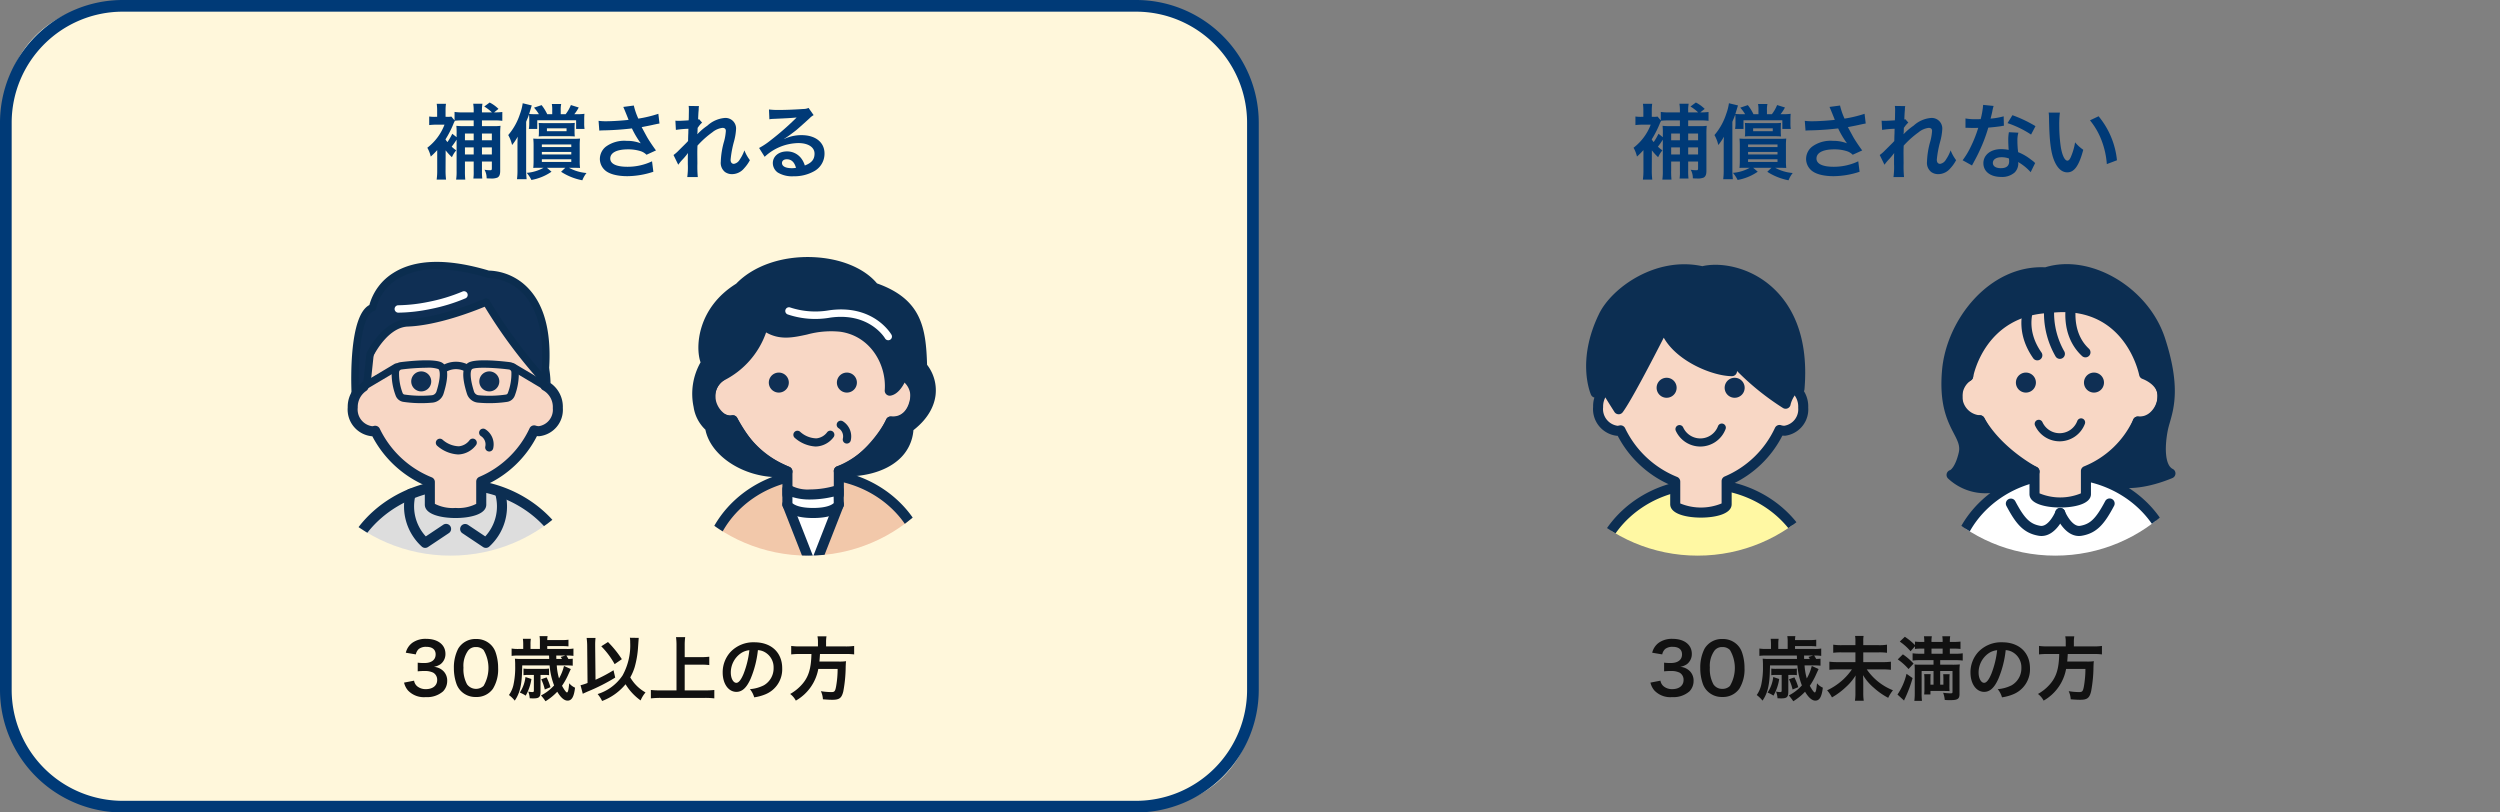
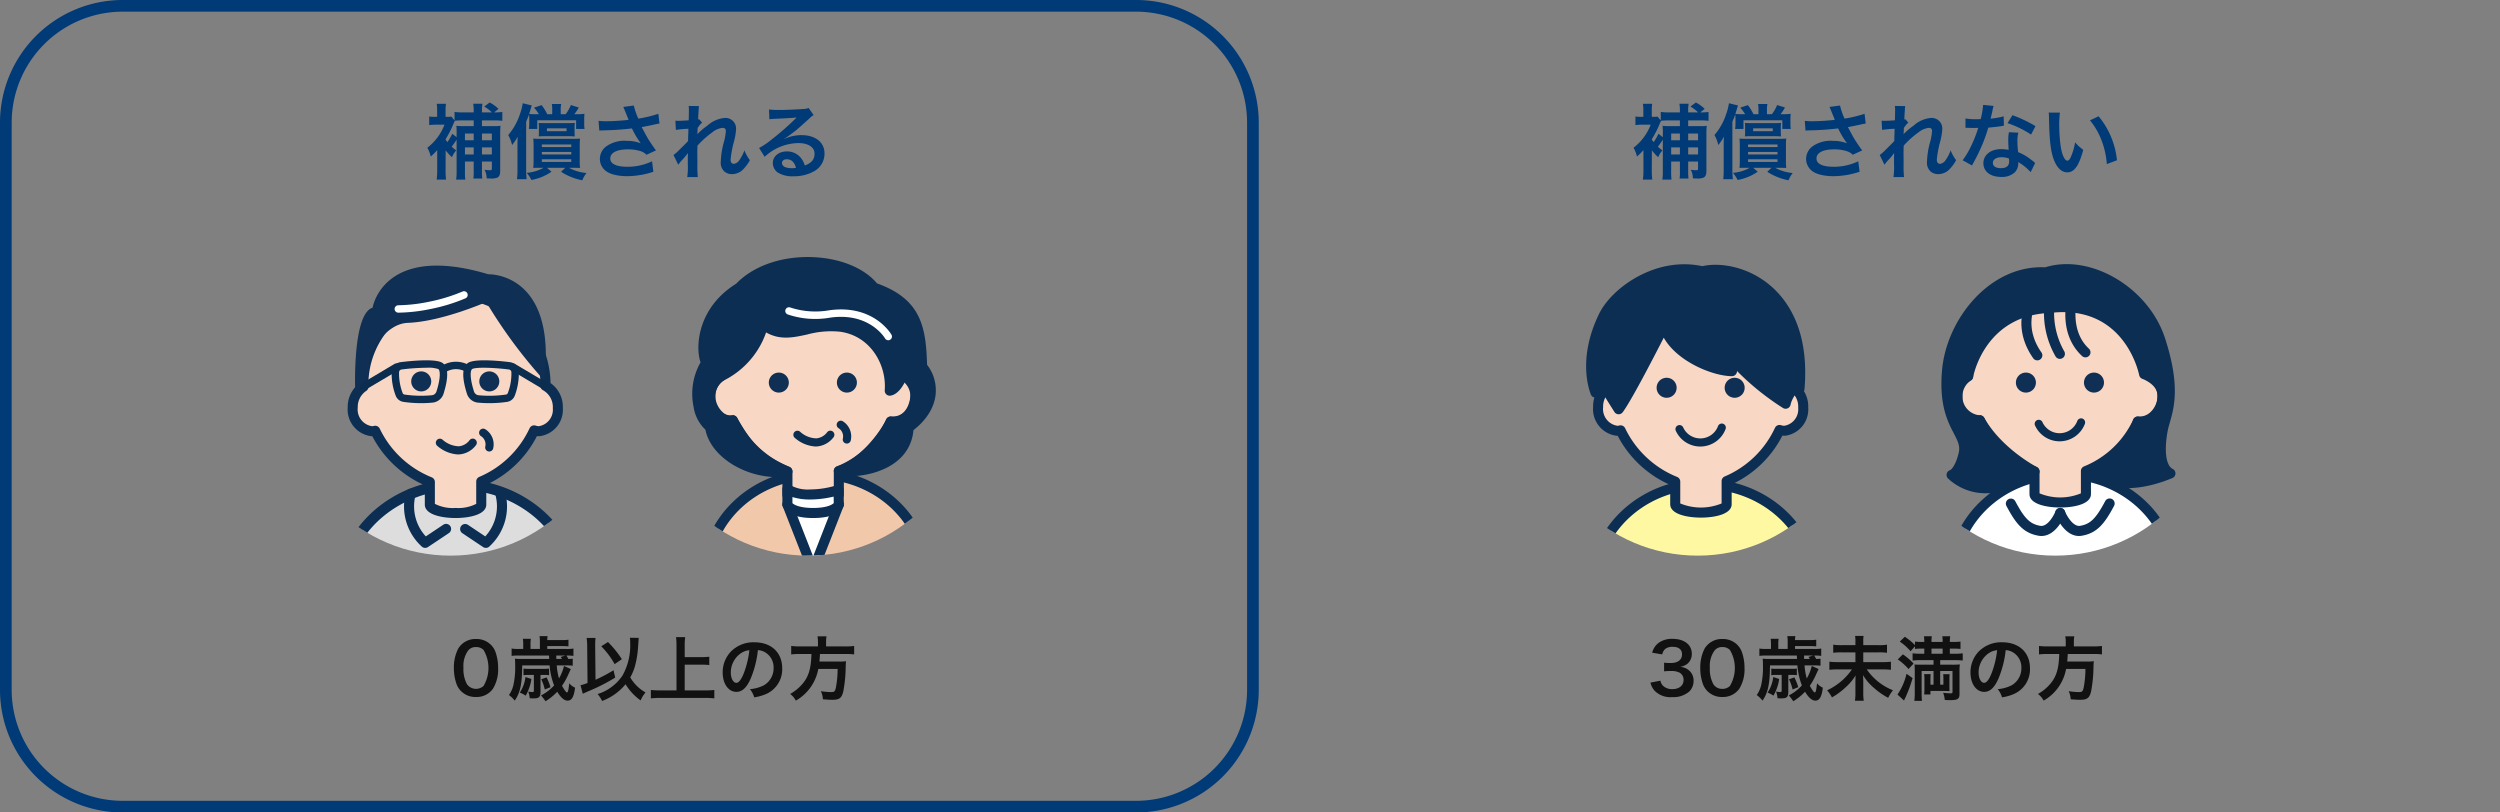
<svg xmlns="http://www.w3.org/2000/svg" width="491.8" height="159.832" viewBox="0 0 491.8 159.832">
  <rect x="0" y="0" width="491.8" height="159.832" fill="#808080" stroke="none" />
  <defs>
    <style>.cls-1{fill:none;}.cls-2{fill:#fff7db;}.cls-3{fill:#003a77;}.cls-4{fill:#111;}.cls-5{clip-path:url(#clip-path);}.cls-6{fill:#f2c8aa;}.cls-7{fill:#0c2e52;}.cls-8{fill:#f8d7c5;}.cls-9{fill:#0f2f54;}.cls-10{fill:#0b2d4f;}.cls-11{fill:#fff;}.cls-12{clip-path:url(#clip-path-3);}.cls-13{fill:#ddd;}.cls-14{clip-path:url(#clip-path-4);}.cls-15{fill:#fff8a3;}.cls-16{clip-path:url(#clip-path-5);}</style>
    <clipPath id="clip-path">
      <circle class="cls-1" cx="158.982" cy="77.29" r="32.015" />
    </clipPath>
    <clipPath id="clip-path-3">
      <circle class="cls-1" cx="88.64" cy="77.29" r="32.015" />
    </clipPath>
    <clipPath id="clip-path-4">
      <circle class="cls-1" cx="333.966" cy="77.29" r="32.015" />
    </clipPath>
    <clipPath id="clip-path-5">
      <circle class="cls-1" cx="404.309" cy="77.29" r="32.015" />
    </clipPath>
  </defs>
  <g id="レイヤー_2" data-name="レイヤー 2">
    <g id="レイヤー_1-2" data-name="レイヤー 1">
-       <rect class="cls-2" x="1.148" y="1.148" width="245.326" height="157.535" rx="20" />
      <path class="cls-3" d="M223.504,159.832H24.119A24.146,24.146,0,0,1,0,135.714V24.119A24.146,24.146,0,0,1,24.119,0H223.504a24.146,24.146,0,0,1,24.119,24.119V135.714A24.146,24.146,0,0,1,223.504,159.832ZM24.119,2.297A21.846,21.846,0,0,0,2.297,24.119V135.714a21.846,21.846,0,0,0,21.822,21.822H223.504a21.846,21.846,0,0,0,21.822-21.822V24.119A21.846,21.846,0,0,0,223.504,2.297Z" />
      <path class="cls-3" d="M87.667,30.076l-.016,3.411a14.8,14.8,0,0,0,.096,1.849H85.897a12.404,12.404,0,0,0,.112-1.834V29.529a15.038,15.038,0,0,1-1.271,1.271,6.512,6.512,0,0,0-.675-1.737,10.336,10.336,0,0,0,3.378-4.537h-1.689a11.396,11.396,0,0,0-1.319.081v-1.689a6.957,6.957,0,0,0,1.19.064H85.994V21.678a9.11,9.11,0,0,0-.081-1.254h1.818a8.725,8.725,0,0,0-.08,1.206v1.352h.321a4.021,4.021,0,0,0,.821-.048l.627.756V22.017a10.041,10.041,0,0,0,1.577.096h2.188v-.322a8.241,8.241,0,0,0-.096-1.384h1.818a6.681,6.681,0,0,0-.096,1.384v.322h1.962a8.29,8.29,0,0,0-1.512-1.159L96.323,20.166a6.813,6.813,0,0,1,1.737,1.255l-.869.692h.096a13.709,13.709,0,0,0,1.529-.081v1.737a10.208,10.208,0,0,0-1.529-.081H94.811V24.815h2.204a10.485,10.485,0,0,0,1.448-.064,14.956,14.956,0,0,0-.065,1.657v7.207c0,.709-.16,1.11-.547,1.32a3.169,3.169,0,0,1-1.399.176c-.162,0-.339,0-.725-.031a3.282,3.282,0,0,0-.418-1.689,6.8,6.8,0,0,0,1.126.096c.258,0,.322-.065.322-.387v-1.319H94.811v1.866a11.498,11.498,0,0,0,.064,1.48H93.12a9.006,9.006,0,0,0,.065-1.465v-1.882H91.464v1.786a14.919,14.919,0,0,0,.064,1.77H89.727a10.616,10.616,0,0,0,.096-1.753V27.47a15.429,15.429,0,0,1-.966,1.384,6.804,6.804,0,0,0,.885.723,5.437,5.437,0,0,0-.837,1.352,11.14,11.14,0,0,1-1.238-1.352Zm1.818-6.307a4.785,4.785,0,0,0-.322.692,19.877,19.877,0,0,1-1.529,2.96,4.643,4.643,0,0,0,.386.531,10.98,10.98,0,0,0,.95-1.641l.852.676V26.392a12.974,12.974,0,0,0-.048-1.641,13.689,13.689,0,0,0,1.608.064h1.802V23.689H90.853a10.944,10.944,0,0,0-1.367.065Zm3.7,3.829V26.263H91.464v1.336Zm0,2.783V28.999H91.464v1.383Zm3.571-2.783V26.263H94.811v1.336Zm0,2.783V28.999H94.811v1.383Z" />
      <path class="cls-3" d="M104.116,23.529a8.603,8.603,0,0,0-.048-1.03c-.081.257-.129.37-.177.531-.016.017-.096.241-.241.563-.033.081-.081.21-.145.37v9.396a17.632,17.632,0,0,0,.096,1.898h-1.899a13.685,13.685,0,0,0,.096-1.882V28.677c0-.773.017-1.303.048-1.786a11.445,11.445,0,0,1-1.109,1.641,7.132,7.132,0,0,0-.757-1.963,12.106,12.106,0,0,0,2.317-4.167,9.99,9.99,0,0,0,.53-2.092l1.786.434c-.08.225-.096.29-.257.821-.033.096-.21.675-.258.852a13.681,13.681,0,0,0,1.4.048h.515a7.473,7.473,0,0,0-.965-1.286l1.496-.499a9.223,9.223,0,0,1,1.109,1.786h.981v-.788a5.989,5.989,0,0,0-.08-1.223h1.849a4.736,4.736,0,0,0-.096,1.223v.788h.966a7.472,7.472,0,0,0,1.03-1.801l1.544.482a7.761,7.761,0,0,1-.869,1.319h.403a10.518,10.518,0,0,0,1.593-.08,10.712,10.712,0,0,0-.048,1.109V24.252a6.849,6.849,0,0,0,.064,1.11h-1.657V23.658h-7.642v1.705h-1.657a6.629,6.629,0,0,0,.081-1.142Zm2.171,9.475c-.675,0-.933,0-1.383.033a14.118,14.118,0,0,0,.064-1.448v-2.863a12.703,12.703,0,0,0-.064-1.464c.402.031.772.048,1.352.048h6.467c.611,0,1.03-.017,1.383-.048a11.266,11.266,0,0,0-.064,1.431v2.912a11.286,11.286,0,0,0,.064,1.432c-.418-.016-.418-.016-1.351-.033h-.836a8.695,8.695,0,0,0,3.458,1.03,5.409,5.409,0,0,0-.82,1.432,11.659,11.659,0,0,1-4.182-1.673l.836-.788h-3.619l.901.773a10.054,10.054,0,0,1-3.957,1.625,6.64,6.64,0,0,0-.917-1.4,8.168,8.168,0,0,0,3.314-.998Zm-.274-7.915a7.744,7.744,0,0,0-.048-.901c.322.016.58.033,1.255.033h4.601a11.165,11.165,0,0,0,1.255-.048,8.427,8.427,0,0,0-.048.901v.868a8.006,8.006,0,0,0,.048.902c-.402-.033-.756-.048-1.271-.048h-4.569a9.354,9.354,0,0,0-1.271.048,5.752,5.752,0,0,0,.048-.902Zm.58,3.845h5.791v-.515H106.594Zm0,1.448h5.791v-.498H106.594Zm0,1.48h5.791V31.331H106.594Zm.997-6.049h3.862v-.563h-3.862Z" />
      <path class="cls-3" d="M117.75,23.77a11.08,11.08,0,0,0,1.56.081c1.207,0,3.346-.145,4.344-.274-.274-.708-.966-2.414-1.046-2.542l2.076-.274a13.465,13.465,0,0,0,.885,2.574,24.57,24.57,0,0,0,3.941-.949l.225,1.913c-.418.065-.596.113-1.143.225q-.362.098-2.364.483c.579,1.078.949,1.753,1.109,2.042.435.74,1.143,1.786,1.706,2.543l-1.866.852a2.838,2.838,0,0,0-1.11-.692,8.061,8.061,0,0,0-2.542-.37c-2.188,0-3.475.659-3.475,1.802,0,1.045,1.19,1.624,3.378,1.624a11.175,11.175,0,0,0,4.842-1.078l.258,2.059a16.616,16.616,0,0,1-5.1.869c-2.059,0-3.652-.435-4.473-1.223a3.004,3.004,0,0,1-.949-2.172,3.129,3.129,0,0,1,1.159-2.397,6.147,6.147,0,0,1,4.102-1.159,7.471,7.471,0,0,1,2.784.483,17.809,17.809,0,0,1-1.737-2.928,55.883,55.883,0,0,1-5.711.386,6.388,6.388,0,0,0-.708.048Z" />
      <path class="cls-3" d="M137.191,26.392a11.857,11.857,0,0,1,1.963-1.673,5.764,5.764,0,0,1,3.395-1.512,2.075,2.075,0,0,1,2.252,2.14,11.453,11.453,0,0,1-.403,2.461,20.4,20.4,0,0,0-.675,3.62c0,.515.241.804.659.804a1.612,1.612,0,0,0,1.126-.821,7.888,7.888,0,0,0,.933-1.834,7.835,7.835,0,0,0,1.078,1.93,7.305,7.305,0,0,1-1.126,1.593,3.112,3.112,0,0,1-2.381,1.159,2.384,2.384,0,0,1-1.383-.418,2.291,2.291,0,0,1-.837-2.027,16.206,16.206,0,0,1,.659-4.038,10.211,10.211,0,0,0,.338-2.028c0-.386-.225-.594-.659-.594a3.853,3.853,0,0,0-1.995.868,18.295,18.295,0,0,0-2.927,2.622c-.033.725-.033,1.174-.033,1.625,0,.129,0,.129.016,1.915a21.959,21.959,0,0,0,.081,2.655h-2.075a14.129,14.129,0,0,0,.112-2.558c0-1.722,0-1.722.033-2.156l-.033.016a12.579,12.579,0,0,1-1.142,1.351,8.992,8.992,0,0,0-.74.917l-.933-1.915a7.242,7.242,0,0,0,1.045-.917c1.513-1.496,1.513-1.496,1.818-1.834.017-.773.017-.949.048-1.577,0-.37.017-.402.017-.837a21.057,21.057,0,0,0-2.462.225l-.096-1.818a4.931,4.931,0,0,0,.659.033c.306,0,1.19-.048,1.947-.096.016-.241.016-.241.031-.611,0-.451.017-.949.017-1.319a5.359,5.359,0,0,0-.048-.902l2.042.033a2.235,2.235,0,0,0-.064.596c0,.081-.016.289-.048.611-.016.322-.033.451-.065,1.432.017,0,.081-.033.194-.065l.594.676a2.714,2.714,0,0,0-.467.482,1.527,1.527,0,0,0-.224.289c-.065.096-.098.129-.194.258l-.031.949s-.017.096-.033.289Z" />
      <path class="cls-3" d="M154.299,27.325a7.865,7.865,0,0,1,3.379-.74c2.75,0,4.52,1.415,4.52,3.62a3.933,3.933,0,0,1-2.188,3.555,7.965,7.965,0,0,1-3.893.916,5.432,5.432,0,0,1-3.12-.74,2.292,2.292,0,0,1-.966-1.849c0-1.336,1.159-2.3,2.767-2.3a3.465,3.465,0,0,1,2.784,1.319,4.333,4.333,0,0,1,.739,1.448c1.336-.499,1.915-1.191,1.915-2.333,0-1.255-1.238-2.075-3.185-2.075a9.912,9.912,0,0,0-6.627,2.702l-1.095-1.737a14.504,14.504,0,0,0,2.269-1.512,53.866,53.866,0,0,0,4.809-4.182l.29-.29-.017-.016c-.611.081-1.641.145-4.553.274a5.382,5.382,0,0,0-.773.081l-.08-1.931a14.409,14.409,0,0,0,1.898.096c1.368,0,3.33-.08,4.891-.193a2.363,2.363,0,0,0,.997-.209l.997,1.415a3.448,3.448,0,0,0-.836.659c-.805.74-1.98,1.786-2.526,2.252-.29.241-1.448,1.11-1.77,1.319a6.379,6.379,0,0,1-.659.418Zm.483,4.006c-.58,0-.95.289-.95.739,0,.644.725,1.014,1.915,1.014a4.377,4.377,0,0,0,.837-.064C156.295,31.91,155.683,31.331,154.783,31.331Z" />
-       <path class="cls-4" d="M81.457,133.901a1.788,1.788,0,0,0,.647,1.129,2.599,2.599,0,0,0,1.667.537c1.364,0,2.232-.702,2.232-1.79a1.606,1.606,0,0,0-.772-1.447,3.569,3.569,0,0,0-1.584-.33,11.781,11.781,0,0,0-1.474.068v-1.708a9.467,9.467,0,0,0,1.336.068c1.377,0,2.19-.633,2.19-1.694,0-.951-.648-1.487-1.818-1.487a2.302,2.302,0,0,0-1.502.426,2.02,2.02,0,0,0-.579,1.061l-1.97-.331a3.415,3.415,0,0,1,1.309-1.97,4.466,4.466,0,0,1,2.7-.758c2.3,0,3.788,1.157,3.788,2.949a2.512,2.512,0,0,1-.95,2.024,3.408,3.408,0,0,1-1.337.537,2.9,2.9,0,0,1,1.971.923,2.646,2.646,0,0,1,.661,1.901,2.915,2.915,0,0,1-.827,2.011,4.755,4.755,0,0,1-3.388,1.115,4.302,4.302,0,0,1-3.498-1.308,3.636,3.636,0,0,1-.772-1.543Z" />
      <path class="cls-4" d="M90.733,135.995a3.867,3.867,0,0,1-.91-1.391,9.228,9.228,0,0,1-.536-3.168,8.102,8.102,0,0,1,.84-3.816,3.916,3.916,0,0,1,3.512-1.915,4.003,4.003,0,0,1,2.907,1.116,3.849,3.849,0,0,1,.908,1.391,9.245,9.245,0,0,1,.537,3.195A7.231,7.231,0,0,1,96.972,135.486a3.908,3.908,0,0,1-3.347,1.625A3.968,3.968,0,0,1,90.733,135.995Zm4.394-1.061a6.96,6.96,0,0,0,0-7.066,1.994,1.994,0,0,0-1.502-.579,1.852,1.852,0,0,0-1.542.703,5.132,5.132,0,0,0-.91,3.347,6.196,6.196,0,0,0,.702,3.278,2.192,2.192,0,0,0,3.251.316Z" />
      <path class="cls-4" d="M109.527,130.899a11.971,11.971,0,0,0,.441,2.562,9.089,9.089,0,0,0,.978-2.452l1.35.607c-.083.151-.083.151-.62,1.336a13.383,13.383,0,0,1-1.116,1.956c.427.785.813,1.309.965,1.309.206,0,.316-.427.454-1.805a3,3,0,0,0,1.144.867c-.207,1.791-.648,2.549-1.475,2.549-.647,0-1.336-.593-2.024-1.75a11.233,11.233,0,0,1-2.314,1.873,9.428,9.428,0,0,0-.882-1.143,8.91,8.91,0,0,0,2.575-1.971,13.795,13.795,0,0,1-.882-3.939H102.736l-.027.882c-.055,2.976-.441,4.573-1.447,6.048a6.168,6.168,0,0,0-1.143-1.103,5.484,5.484,0,0,0,.868-1.915,16.005,16.005,0,0,0,.358-3.884,12.374,12.374,0,0,0-.055-1.35,12.499,12.499,0,0,0,1.281.055h5.469l-.028-.675h-5.978a9.454,9.454,0,0,0-1.391.07v-1.447a7.804,7.804,0,0,0,1.432.083h.854v-.923a7.948,7.948,0,0,0-.068-1.074h1.57a6.204,6.204,0,0,0-.068,1.088v.91h1.845V126.215a6.33,6.33,0,0,0-.068-1.074h1.584a4.601,4.601,0,0,0-.068.772h2.879a8.408,8.408,0,0,0,1.294-.068v1.309a11.254,11.254,0,0,0-1.294-.056h-2.879v.565h3.761a7.401,7.401,0,0,0,1.391-.083v1.447a9.113,9.113,0,0,0-1.391-.07,6.386,6.386,0,0,1,.399.675c.413-.013.564-.027.854-.055v1.377a11.51,11.51,0,0,0-1.322-.055Zm-4.987,2.673a9.27,9.27,0,0,1-1.129,3.278,5.653,5.653,0,0,0-1.156-.607,6.958,6.958,0,0,0,1.115-3.057Zm-.647-.8a6.075,6.075,0,0,0-.908.055V131.519a5.182,5.182,0,0,0,.908.055h3.237a5.675,5.675,0,0,0,.882-.055v1.308a4.472,4.472,0,0,0-.827-.055h-.854v3.278c0,1.074-.276,1.336-1.392,1.336-.192,0-.344,0-.729-.027a4.731,4.731,0,0,0-.289-1.309,4.797,4.797,0,0,0,.799.096c.22,0,.303-.068.303-.289v-3.085Zm3.636.482a11.453,11.453,0,0,1,.758,1.929l-1.116.454a9.293,9.293,0,0,0-.702-2.011Zm3.031-3.623c-.11-.179-.151-.234-.261-.399l.95-.276h-1.818l.013.675Z" />
      <path class="cls-4" d="M115.513,127.138a12.621,12.621,0,0,0-.11-1.639h1.749a12.406,12.406,0,0,0-.068,1.349v.304l.068,6.57a28.733,28.733,0,0,0,3.541-1.874l.33,1.447a36.903,36.903,0,0,1-5.413,2.741c-.524.234-.62.276-.965.441l-.441-1.68a9.081,9.081,0,0,0,1.377-.441Zm10.138-1.652c-.013.151-.013.151-.138,1.915a18.498,18.498,0,0,1-.661,3.843,9.871,9.871,0,0,1-.868,2.011,7.952,7.952,0,0,0,3.002,2.962,6.01,6.01,0,0,0-.963,1.57,10.755,10.755,0,0,1-2.962-3.182,10.983,10.983,0,0,1-4.614,3.292,6.322,6.322,0,0,0-.882-1.364,9.165,9.165,0,0,0,4.917-3.678,12.231,12.231,0,0,0,1.488-6.487,5.584,5.584,0,0,0-.056-.91Zm-6.048.812a20.588,20.588,0,0,1,2.728,3.375l-1.419.978a15.922,15.922,0,0,0-2.631-3.513Z" />
      <path class="cls-4" d="M134.694,135.816h3.967a17.745,17.745,0,0,0,1.86-.082V137.386a15.128,15.128,0,0,0-1.832-.095H129.942a17.344,17.344,0,0,0-1.901.095v-1.652a18.246,18.246,0,0,0,1.901.082h3.14v-8.898a11.692,11.692,0,0,0-.096-1.585h1.805a11.194,11.194,0,0,0-.096,1.585v2.355h3.237a14.053,14.053,0,0,0,1.598-.083v1.64a14.417,14.417,0,0,0-1.598-.083h-3.237Z" />
      <path class="cls-4" d="M147.664,133.515c-.785,1.778-1.667,2.59-2.797,2.59-1.57,0-2.7-1.597-2.7-3.816a5.917,5.917,0,0,1,1.515-4.007,6.184,6.184,0,0,1,4.739-1.929c3.306,0,5.454,2.011,5.454,5.111a5.305,5.305,0,0,1-3.347,5.137,8.952,8.952,0,0,1-2.162.579,4.399,4.399,0,0,0-.84-1.612,7.303,7.303,0,0,0,2.741-.757,3.858,3.858,0,0,0,1.915-3.443,3.413,3.413,0,0,0-1.695-3.059,3.006,3.006,0,0,0-1.391-.413A19.942,19.942,0,0,1,147.664,133.515Zm-2.026-4.93a4.614,4.614,0,0,0-1.873,3.719c0,1.129.482,2.024,1.088,2.024.454,0,.923-.579,1.419-1.763a18.161,18.161,0,0,0,1.144-4.656A3.515,3.515,0,0,0,145.639,128.585Z" />
      <path class="cls-4" d="M160.909,126.326a5.569,5.569,0,0,0-.096-1.144H162.589a6.192,6.192,0,0,0-.083,1.144v.84h3.789a11.657,11.657,0,0,0,1.735-.096v1.667a12.266,12.266,0,0,0-1.68-.083h-5.042c-.07,1.033-.07,1.074-.11,1.488h3.814a8.647,8.647,0,0,0,1.419-.07.354.354,0,0,1-.013.138c-.027.206-.027.372-.055.965a27.169,27.169,0,0,1-.469,4.834c-.316,1.309-.771,1.653-2.148,1.653-.482,0-.8-.013-1.86-.096a4.479,4.479,0,0,0-.4-1.597,13.173,13.173,0,0,0,2.067.178c.606,0,.744-.151.922-1.101a20.06,20.06,0,0,0,.304-3.458h-3.802a9.025,9.025,0,0,1-4.421,6.24,3.839,3.839,0,0,0-1.116-1.309,8.907,8.907,0,0,0,2.465-2.039c1.184-1.419,1.653-3.016,1.722-5.827h-2.259a15.001,15.001,0,0,0-1.722.083v-1.667a12.332,12.332,0,0,0,1.722.096h3.541Z" />
      <g class="cls-5">
        <path class="cls-6" d="M138.926,125.494v-12.386c0-10.968,9.683-19.86,21.619-19.86s21.621,8.892,21.621,19.86v12.386H138.962" />
        <path class="cls-7" d="M182.166,126.484H138.925a.991.991,0,0,1-.99-.99V113.107c0-11.496,10.144-20.85,22.61-20.85s22.61,9.354,22.61,20.85v12.387A.991.991,0,0,1,182.166,126.484ZM139.915,124.504h41.261V113.107c0-10.406-9.254-18.87-20.63-18.87s-20.63,8.464-20.63,18.87Z" />
        <path class="cls-8" d="M177.638,73.837c0-.137.02-.276.02-.412a17.922,17.922,0,0,0-35.837,0c0,.194.023.389.03.583a4.781,4.781,0,0,0-2.118,4.143,4.248,4.248,0,0,0,3.737,4.618,3.048,3.048,0,0,0,.682-.086,20.391,20.391,0,0,0,10.749,10.07v4.446c0,.91,2.263,1.649,5.057,1.649s5.057-.739,5.057-1.649V92.665a19.207,19.207,0,0,0,10.217-9.737,2.831,2.831,0,0,0,.889.048c2.063,0,3.956-2.275,3.956-4.826a4.664,4.664,0,0,0-2.439-4.313" />
        <path class="cls-7" d="M159.96,99.837c-2.789,0-6.047-.691-6.047-2.638V93.409a21.336,21.336,0,0,1-10.328-9.654c-.034.002-.067.002-.101.003a5.282,5.282,0,0,1-4.736-5.701,5.619,5.619,0,0,1,2.085-4.525c0-.035-.002-.072-.002-.107a18.771,18.771,0,0,1,18.742-18.581h.346a18.769,18.769,0,0,1,18.727,18.454,5.691,5.691,0,0,1,2.419,4.896c.002,3.053-2.311,5.771-4.944,5.771a2.583,2.583,0,0,1-.3.017,20.109,20.109,0,0,1-9.816,9.337v3.88C166.005,99.146,162.748,99.837,159.96,99.837Zm-4.068-2.785a10.671,10.671,0,0,0,8.133,0V92.664a.988.988,0,0,1,.618-.917,18.151,18.151,0,0,0,9.691-9.235.989.989,0,0,1,1.104-.552,1.941,1.941,0,0,0,.578.03c1.63-.006,3.072-1.87,3.072-3.842a3.711,3.711,0,0,0-1.922-3.442.993.993,0,0,1-.519-.871c0-.095.006-.189.014-.284a16.804,16.804,0,0,0-16.758-16.731c-.105-.002-.207-.002-.311,0a16.79,16.79,0,0,0-16.781,16.612c0,.081.006.171.012.261l.015.282a.987.987,0,0,1-.438.853,3.766,3.766,0,0,0-1.679,3.285,3.319,3.319,0,0,0,2.863,3.671c.032-.009.188-.029.334-.064a.985.985,0,0,1,1.127.532,19.359,19.359,0,0,0,10.227,9.581.99.99,0,0,1,.619.918Z" />
        <path class="cls-9" d="M151.301,75.742a1.968,1.968,0,1,0,1.429-2.389,1.968,1.968,0,0,0-1.429,2.389h0" />
        <path class="cls-9" d="M164.693,75.742a1.968,1.968,0,1,0,1.429-2.389,1.968,1.968,0,0,0-1.429,2.389h0" />
        <path class="cls-7" d="M141.851,74.007a15.862,15.862,0,0,0,8.327-10.17c4.735,3.748,8.877-.444,15.239.444,6.328.882,10.061,6.806,9.617,12.577,1.595-.295,2.624-3.433,2.624-3.433a4.81,4.81,0,0,1,2.419,4.726c-.47,3.506-2.528,4.921-4.844,4.777-1.299,2.806-5.672,8.429-10.217,9.737,6.024.467,13.421-1.752,13.717-8.558,5.622-4.143,5.03-9.174,2.663-11.985-.197-7.496-.887-12.577-9.469-15.534-4.932-6.312-19.776-7.101-26.484,0-7.988,4.882-7.545,12.872-6.509,14.796-2.959,4.142-1.824,10.998.74,12.575.74,5.327,8.232,9.697,15.228,8.794-5.43-2.283-7.684-4.651-10.749-10.07-2.482.401-4.332-2.427-4.42-4.532A4.616,4.616,0,0,1,141.851,74.007Z" />
        <path class="cls-10" d="M160.414,87.837a6.78,6.78,0,0,1-4.098-1.729.799.799,0,0,1,1.087-1.171,4.887,4.887,0,0,0,3.198,1.296,2.98,2.98,0,0,0,2.126-1.219.798.798,0,0,1,1.232,1.016,4.552,4.552,0,0,1-3.261,1.798C160.603,87.834,160.509,87.837,160.414,87.837Z" />
        <path class="cls-10" d="M166.585,87.259a.722.722,0,0,1-.178-.021.796.796,0,0,1-.599-.956,1.916,1.916,0,0,0-.843-2.047.799.799,0,0,1,.854-1.351,3.515,3.515,0,0,1,1.545,3.755A.797.797,0,0,1,166.585,87.259Z" />
        <path class="cls-7" d="M152.995,93.863c-6.717.002-13.194-4.136-14.228-9.337a7.685,7.685,0,0,1-2.323-4.476,12.523,12.523,0,0,1,1.371-8.771c-1.083-3.062-.57-10.767,7-15.466,3.43-3.558,9.107-5.504,15.242-5.222,5.349.25,9.977,2.172,12.463,5.156,8.704,3.105,9.639,8.608,9.854,16.014a8.199,8.199,0,0,1,1.672,5.948c-.212,1.789-1.148,4.412-4.356,6.913a8.558,8.558,0,0,1-2.925,5.827c-2.677,2.37-7.084,3.564-11.826,3.201a.989.989,0,0,1-.197-1.937c4.293-1.237,8.429-6.692,9.591-9.203a.981.981,0,0,1,.959-.57c2.096.111,3.447-1.264,3.804-3.923a3.548,3.548,0,0,0-1.014-3.015c-.546,1.126-1.498,2.573-2.869,2.826a1.0 1,0,0,1-.842-.238.988.988,0,0,1-.325-.811c.386-5.007-2.788-10.687-8.766-11.521a17.851,17.851,0,0,0-6.523.554c-2.722.59-5.312,1.153-8.048-.419a16.705,16.705,0,0,1-8.355,9.474,3.571,3.571,0,0,0-1.633,3.241,4.562,4.562,0,0,0,1.543,3.067,2.146,2.146,0,0,0,1.729.531.981.981,0,0,1,1.02.49c3.104,5.487,5.312,7.56,10.27,9.645a.989.989,0,0,1-.256,1.893A15.711,15.711,0,0,1,152.995,93.863Zm5.869-41.322c-5.182,0-9.871,1.731-12.7,4.725a1.017,1.017,0,0,1-.204.166c-7.458,4.557-6.955,11.992-6.154,13.481a.99.99,0,0,1-.066,1.045,10.274,10.274,0,0,0-1.357,7.7,5.455,5.455,0,0,0,1.81,3.459.989.989,0,0,1,.462.706c.529,3.814,4.978,7.066,9.997,7.87-3.13-1.975-4.966-4.368-7.051-7.982a4.194,4.194,0,0,1-2.587-1.002,6.516,6.516,0,0,1-2.269-4.517,5.633,5.633,0,0,1,2.51-4.973,1.046,1.046,0,0,1,.22-.125,15.05,15.05,0,0,0,7.752-9.53.989.989,0,0,1,1.565-.502c2.436,1.931,4.691,1.44,7.545.819a19.672,19.672,0,0,1,7.218-.578c6.242.871,9.925,6.128,10.439,11.396a8.401,8.401,0,0,0,.724-1.582.989.989,0,0,1,1.403-.564,5.772,5.772,0,0,1,2.936,5.73,7.043,7.043,0,0,1-1.816,4.136,8.078,8.078,0,0,0,2.838-4.941A6.223,6.223,0,0,0,180.639,72.76a.981.981,0,0,1-.232-.612c-.191-7.252-.718-11.84-8.801-14.626a.984.984,0,0,1-.458-.326c-2.054-2.628-6.34-4.402-11.184-4.629Q159.411,52.542,158.863,52.541Zm16.981,31.376a25.246,25.246,0,0,1-6.569,7.615A11.963,11.963,0,0,0,175.452,88.969a6.697,6.697,0,0,0,2.292-4.905.985.985,0,0,1,.401-.753c.14-.104.278-.209.41-.314A5.187,5.187,0,0,1,175.844,83.918Z" />
        <path class="cls-11" d="M174.74,66.933a.732.732,0,0,1-.631-.36c-.124-.214-3.171-5.176-10.807-4.086a16.884,16.884,0,0,1-8.374-.642.728.728,0,0,1,.563-1.344,15.855,15.855,0,0,0,7.604.543c8.681-1.231,12.132,4.548,12.274,4.797a.728.728,0,0,1-.628,1.092Z" />
        <polyline class="cls-11" points="165.013 100.826 159.958 112.168 154.901 100.826 165.013 100.826" />
        <path class="cls-7" d="M159.958,113.157a.99.99,0,0,1-.921-.628L153.98,99.627a.99.99,0,1,1,1.842-.723l4.136,10.552,4.133-10.552a.99.99,0,1,1,1.842.723l-5.054,12.903A.99.99,0,0,1,159.958,113.157Z" />
        <path class="cls-11" d="M154.896,96.238s1.332,1.035,4.438,1.035a18.786,18.786,0,0,0,5.622-.887l.056,2.878s-.617,1.649-5.055,1.649-5.057-1.649-5.057-1.649Z" />
        <path class="cls-7" d="M159.958,101.904c-4.879,0-5.84-1.909-5.983-2.291a.967.967,0,0,1-.064-.346l-.005-3.027a.99.99,0,0,1,1.586-.792,7.035,7.035,0,0,0,3.842.836,18.023,18.023,0,0,0,5.294-.83.99.99,0,0,1,1.318.914l.056,2.878a1.032,1.032,0,0,1-.063.366C165.796,99.994,164.836,101.904,159.958,101.904Zm-4.069-2.924c.233.221,1.19.944,4.069.944,2.794,0,3.775-.682,4.058-.959l-.024-1.275a20.129,20.129,0,0,1-4.658.573,11.309,11.309,0,0,1-3.447-.483Z" />
      </g>
      <g class="cls-5">
        <circle class="cls-1" cx="158.982" cy="77.29" r="32.015" />
      </g>
      <g class="cls-12">
        <path class="cls-13" d="M67.547,127.554v-12.386c0-10.968,10.713-19.86,22.654-19.86s22.645,8.892,22.645,19.86v12.386H67.583" />
        <path class="cls-7" d="M112.847,128.586H67.547a1.032,1.032,0,0,1-1.033-1.033V115.168c0-11.326,10.847-20.893,23.687-20.893,12.835,0,23.678,9.567,23.678,20.893v12.386A1.032,1.032,0,0,1,112.847,128.586Zm-44.267-2.065h43.234v-11.353c0-10.205-9.898-18.828-21.613-18.828-11.721,0-21.622,8.623-21.622,18.828Z" />
        <path class="cls-8" d="M107.293,75.897c0-.137.02-.276.02-.412a17.922,17.922,0,0,0-35.837,0c0,.194.023.389.03.583a4.781,4.781,0,0,0-2.118,4.143,4.248,4.248,0,0,0,3.737,4.618,3.048,3.048,0,0,0,.682-.086A20.383,20.383,0,0,0,84.559,94.819v4.446c0,.91,2.261,1.649,5.057,1.649s5.055-.739,5.055-1.649V94.725a20.171,20.171,0,0,0,10.404-10.054,3.024,3.024,0,0,0,.92.156,4.25,4.25,0,0,0,3.737-4.618,4.66,4.66,0,0,0-2.439-4.312" />
        <path class="cls-7" d="M89.616,101.904c-2.789,0-6.047-.691-6.047-2.638V95.475a21.331,21.331,0,0,1-10.33-9.66c-.034.002-.067.002-.099.003a5.284,5.284,0,0,1-4.737-5.701,5.705,5.705,0,0,1,2.085-4.524c0-.037-.002-.073-.002-.11A18.773,18.773,0,0,1,89.23,56.905h.346a18.765,18.765,0,0,1,18.725,18.454,5.694,5.694,0,0,1,2.419,4.894,5.229,5.229,0,0,1-4.61,5.556h-.005c-.171,0-.328-.006-.476-.02a21.119,21.119,0,0,1-9.968,9.579v3.897C95.662,101.213,92.404,101.904,89.616,101.904Zm-4.067-2.785a7.806,7.806,0,0,0,4.067.805,7.794,7.794,0,0,0,4.066-.805V94.725a.991.991,0,0,1,.602-.91,19.158,19.158,0,0,0,9.895-9.563.985.985,0,0,1,1.216-.519,2.014,2.014,0,0,0,.615.104,3.269,3.269,0,0,0,2.738-3.537,3.773,3.773,0,0,0-1.925-3.532.993.993,0,0,1-.519-.871c0-.091.006-.186.012-.279A16.805,16.805,0,0,0,89.559,58.883h-.311A16.792,16.792,0,0,0,72.466,75.493c0,.078.006.166.014.253l.015.29a.987.987,0,0,1-.438.853,3.82,3.82,0,0,0-1.681,3.287,3.32,3.32,0,0,0,2.864,3.671c.027-.009.185-.029.337-.066a.993.993,0,0,1,1.122.534,19.348,19.348,0,0,0,10.229,9.585.99.99,0,0,1,.619.918Z" />
        <path class="cls-9" d="M80.956,75.511a1.968,1.968,0,1,0,1.429-2.389,1.968,1.968,0,0,0-1.429,2.389h0" />
        <path class="cls-9" d="M94.348,75.511a1.968,1.968,0,1,0,1.429-2.389,1.968,1.968,0,0,0-1.429,2.389h0" />
        <path class="cls-10" d="M82.838,79.31a24.139,24.139,0,0,1-3.457-.249,1.911,1.911,0,0,1-1.55-1.257,12.105,12.105,0,0,1-.781-4.655A2.008,2.008,0,0,1,78.815,71.241c1.095-.14,6.662-.798,8.17.116l.005.003c1.214.744,1.302,2.794.264,6.093a2.527,2.527,0,0,1-2.207,1.755Q83.949,79.311,82.838,79.31Zm1.118-6.967a41.931,41.931,0,0,0-4.961.343.552.552,0,0,0-.49.522,10.654,10.654,0,0,0,.694,4.093.466.466,0,0,0,.381.316,22.442,22.442,0,0,0,5.339.139,1.071,1.071,0,0,0,.944-.744c.897-2.844.709-4.194.364-4.409A6.037,6.037,0,0,0,83.956,72.344Z" />
        <path class="cls-10" d="M96.272,79.31c-.741,0-1.482-.034-2.219-.102a2.522,2.522,0,0,1-2.198-1.754c-1.043-3.299-.955-5.349.262-6.094l.005-.003c1.51-.914,7.074-.256,8.176-.116a2.005,2.005,0,0,1,1.758,1.894,12.151,12.151,0,0,1-.785,4.682,1.91,1.91,0,0,1-1.556,1.246A24.089,24.089,0,0,1,96.272,79.31Zm-3.393-6.707c-.346.215-.534,1.566.364,4.411a1.071,1.071,0,0,0,.936.743,22.655,22.655,0,0,0,5.338-.137.465.465,0,0,0,.386-.305,10.669,10.669,0,0,0,.697-4.121.547.547,0,0,0-.482-.506C97.174,72.312,93.571,72.187,92.878,72.603Z" />
-         <path class="cls-11" d="M87.49,72.47a4.49,4.49,0,0,1,4.492.041" />
        <path class="cls-10" d="M91.981,73.24a.727.727,0,0,1-.371-.102,3.775,3.775,0,0,0-3.762-.034.729.729,0,1,1-.717-1.269,5.228,5.228,0,0,1,5.22.049.729.729,0,0,1-.371,1.356Z" />
        <path class="cls-9" d="M95.646,59.419s-8.7,3.839-15.439,4.095c-4.529.172-7.421,6.227-7.421,6.227l-.597,5.63L69.885,77.332s-.682-15.525,3.412-16.804c0,0,2.047-12.795,22.775-6.569,0,0,13.478-.511,11.004,20.899A96.62,96.62,0,0,1,95.646,59.419" />
-         <path class="cls-10" d="M69.885,78.061a.729.729,0,0,1-.727-.697c-.114-2.599-.461-15.294,3.508-17.362a10.782,10.782,0,0,1,4.76-6.341c4.319-2.709,10.627-2.852,18.748-.432a11.158,11.158,0,0,1,7.871,3.615c3.448,3.726,4.711,9.814,3.755,18.099a.729.729,0,0,1-1.264.406A97.476,97.476,0,0,1,95.349,60.338c-2.097.872-9.254,3.68-15.115,3.903-3.72.142-6.337,4.929-6.738,5.709l-.583,5.498a.734.734,0,0,1-.252.479l-2.303,1.961A.73.73,0,0,1,69.885,78.061ZM85.904,52.969a14.297,14.297,0,0,0-7.674,1.908,9.305,9.305,0,0,0-4.214,5.768.731.731,0,0,1-.502.578c-2.376.743-3.047,8.782-2.947,14.573l.927-.79.566-5.341a.759.759,0,0,1,.067-.238c.127-.264,3.139-6.454,8.051-6.64,6.52-.249,15.088-3.996,15.173-4.034a.725.725,0,0,1,.92.293,95.929,95.929,0,0,0,10.243,14.089c.57-6.984-.61-12.119-3.518-15.277a9.79,9.79,0,0,0-6.898-3.169.474.474,0,0,1-.235-.03A35.211,35.211,0,0,0,85.904,52.969ZM72.188,75.371h0Z" />
        <path class="cls-10" d="M96.244,88.821a.722.722,0,0,1-.178-.021.796.796,0,0,1-.599-.956,1.92,1.92,0,0,0-.845-2.047.799.799,0,0,1,.854-1.351,3.516,3.516,0,0,1,1.546,3.755A.797.797,0,0,1,96.244,88.821Z" />
        <path class="cls-10" d="M90.072,89.399a6.785,6.785,0,0,1-4.098-1.729.8.8,0,0,1,1.087-1.173A5.061,5.061,0,0,0,90.261,87.795a2.98,2.98,0,0,0,2.124-1.219.798.798,0,0,1,1.232,1.016A4.546,4.546,0,0,1,90.359,89.39C90.263,89.396,90.166,89.399,90.072,89.399Z" />
        <path class="cls-10" d="M71.508,76.796a.729.729,0,0,1-.372-1.356l6.48-3.852a.729.729,0,0,1,.744,1.254l-6.48,3.852A.732.732,0,0,1,71.508,76.796Z" />
        <path class="cls-10" d="M107.414,76.796a.732.732,0,0,1-.372-.102l-6.48-3.852a.729.729,0,1,1,.744-1.254l6.48,3.852a.729.729,0,0,1-.372,1.356Z" />
        <path class="cls-7" d="M83.64,107.781a.992.992,0,0,1-.668-.259,10.692,10.692,0,0,1-3.133-10.648.989.989,0,0,1,1.913.503,8.721,8.721,0,0,0,2.012,8.143l3.421-2.282a.99.99,0,1,1,1.098,1.647l-4.093,2.73A.99.99,0,0,1,83.64,107.781Z" />
        <path class="cls-7" d="M95.582,107.781a.987.987,0,0,1-.549-.166l-4.093-2.733a.99.99,0,0,1,1.098-1.647l3.421,2.285a8.715,8.715,0,0,0,2.01-8.141.989.989,0,1,1,1.913-.506,10.69,10.69,0,0,1-3.131,10.65A.992.992,0,0,1,95.582,107.781Z" />
        <path class="cls-11" d="M78.356,61.508a.729.729,0,0,1,0-1.458,31.872,31.872,0,0,0,5.96-.673,34.127,34.127,0,0,0,6.646-2.016.729.729,0,0,1,.63,1.315,34.822,34.822,0,0,1-6.965,2.126A32.88,32.88,0,0,1,78.356,61.508Z" />
      </g>
      <rect class="cls-1" x="246.474" y="1.148" width="245.326" height="157.535" rx="20" />
      <path class="cls-3" d="M324.955,30.076l-.016,3.411a14.798,14.798,0,0,0,.096,1.849H323.185a12.403,12.403,0,0,0,.112-1.834V29.529a15.038,15.038,0,0,1-1.271,1.271,6.512,6.512,0,0,0-.675-1.737,10.336,10.336,0,0,0,3.378-4.537h-1.689a11.396,11.396,0,0,0-1.319.081v-1.689a6.957,6.957,0,0,0,1.19.064h.37V21.678a9.11,9.11,0,0,0-.081-1.254h1.818a8.725,8.725,0,0,0-.08,1.206v1.352h.321a4.022,4.022,0,0,0,.821-.048l.627.756V22.017a10.041,10.041,0,0,0,1.577.096h2.188v-.322a8.241,8.241,0,0,0-.096-1.384h1.818a6.681,6.681,0,0,0-.096,1.384v.322h1.962a8.29,8.29,0,0,0-1.512-1.159l1.062-.788a6.813,6.813,0,0,1,1.737,1.255l-.869.692h.096a13.709,13.709,0,0,0,1.529-.081v1.737a10.208,10.208,0,0,0-1.529-.081h-2.476V24.815h2.204a10.485,10.485,0,0,0,1.448-.064,14.954,14.954,0,0,0-.065,1.657v7.207c0,.709-.16,1.11-.547,1.32a3.169,3.169,0,0,1-1.399.176c-.162,0-.339,0-.725-.031a3.282,3.282,0,0,0-.418-1.689,6.8,6.8,0,0,0,1.126.096c.258,0,.322-.065.322-.387v-1.319h-1.946v1.866a11.496,11.496,0,0,0,.064,1.48H330.408a9.006,9.006,0,0,0,.065-1.465v-1.882h-1.722v1.786a14.919,14.919,0,0,0,.064,1.77H327.014a10.618,10.618,0,0,0,.096-1.753V27.47a15.432,15.432,0,0,1-.966,1.384,6.803,6.803,0,0,0,.885.723,5.437,5.437,0,0,0-.837,1.352,11.141,11.141,0,0,1-1.238-1.352Zm1.818-6.307a4.785,4.785,0,0,0-.322.692,19.877,19.877,0,0,1-1.529,2.96,4.641,4.641,0,0,0,.386.531,10.982,10.982,0,0,0,.95-1.641l.852.676V26.392a12.974,12.974,0,0,0-.048-1.641,13.69,13.69,0,0,0,1.608.064h1.802V23.689h-2.333a10.944,10.944,0,0,0-1.367.065Zm3.7,3.829V26.263h-1.722v1.336Zm0,2.783V28.999h-1.722v1.383Zm3.571-2.783V26.263h-1.946v1.336Zm0,2.783V28.999h-1.946v1.383Z" />
      <path class="cls-3" d="M341.404,23.529a8.606,8.606,0,0,0-.048-1.03c-.081.257-.129.37-.177.531-.016.017-.096.241-.241.563-.033.081-.081.21-.145.37v9.396a17.632,17.632,0,0,0,.096,1.898h-1.899a13.685,13.685,0,0,0,.096-1.882V28.677c0-.773.017-1.303.048-1.786a11.444,11.444,0,0,1-1.109,1.641,7.132,7.132,0,0,0-.757-1.963,12.106,12.106,0,0,0,2.317-4.167,9.99,9.99,0,0,0,.531-2.092l1.786.434c-.08.225-.096.29-.257.821-.033.096-.21.675-.258.852a13.682,13.682,0,0,0,1.4.048h.515a7.473,7.473,0,0,0-.965-1.286l1.496-.499a9.223,9.223,0,0,1,1.109,1.786h.981v-.788a5.989,5.989,0,0,0-.08-1.223h1.849a4.735,4.735,0,0,0-.096,1.223v.788h.966a7.472,7.472,0,0,0,1.03-1.801l1.544.482a7.761,7.761,0,0,1-.869,1.319h.403a10.518,10.518,0,0,0,1.593-.08,10.715,10.715,0,0,0-.048,1.109V24.252a6.849,6.849,0,0,0,.064,1.11h-1.657V23.658h-7.642v1.705h-1.657a6.629,6.629,0,0,0,.081-1.142Zm2.171,9.475c-.675,0-.933,0-1.383.033a14.118,14.118,0,0,0,.064-1.448v-2.863a12.703,12.703,0,0,0-.064-1.464c.402.031.772.048,1.351.048h6.467c.611,0,1.03-.017,1.383-.048a11.266,11.266,0,0,0-.064,1.431v2.912a11.286,11.286,0,0,0,.064,1.432c-.418-.016-.418-.016-1.352-.033h-.836a8.695,8.695,0,0,0,3.458,1.03,5.409,5.409,0,0,0-.82,1.432,11.66,11.66,0,0,1-4.182-1.673l.836-.788h-3.619l.901.773a10.054,10.054,0,0,1-3.957,1.625,6.64,6.64,0,0,0-.917-1.4,8.168,8.168,0,0,0,3.314-.998Zm-.274-7.915a7.742,7.742,0,0,0-.048-.901c.322.016.58.033,1.255.033h4.601a11.164,11.164,0,0,0,1.255-.048,8.427,8.427,0,0,0-.048.901v.868a8.006,8.006,0,0,0,.048.902c-.402-.033-.756-.048-1.271-.048h-4.569a9.354,9.354,0,0,0-1.271.048,5.752,5.752,0,0,0,.048-.902Zm.58,3.845h5.791v-.515h-5.791Zm0,1.448h5.791v-.498h-5.791Zm0,1.48h5.791V31.331h-5.791Zm.997-6.049h3.862v-.563h-3.862Z" />
      <path class="cls-3" d="M355.038,23.77a11.08,11.08,0,0,0,1.56.081c1.207,0,3.346-.145,4.344-.274-.274-.708-.966-2.414-1.046-2.542l2.076-.274a13.463,13.463,0,0,0,.885,2.574,24.57,24.57,0,0,0,3.941-.949l.225,1.913c-.418.065-.596.113-1.143.225q-.362.098-2.364.483c.579,1.078.949,1.753,1.109,2.042.435.74,1.143,1.786,1.706,2.543l-1.866.852a2.838,2.838,0,0,0-1.11-.692,8.061,8.061,0,0,0-2.542-.37c-2.188,0-3.475.659-3.475,1.802,0,1.045,1.19,1.624,3.378,1.624a11.175,11.175,0,0,0,4.842-1.078l.258,2.059a16.616,16.616,0,0,1-5.1.869c-2.059,0-3.652-.435-4.473-1.223a3.004,3.004,0,0,1-.949-2.172,3.129,3.129,0,0,1,1.159-2.397,6.147,6.147,0,0,1,4.102-1.159,7.471,7.471,0,0,1,2.784.483,17.808,17.808,0,0,1-1.737-2.928,55.883,55.883,0,0,1-5.711.386,6.388,6.388,0,0,0-.708.048Z" />
      <path class="cls-3" d="M374.478,26.392a11.858,11.858,0,0,1,1.963-1.673,5.764,5.764,0,0,1,3.395-1.512,2.075,2.075,0,0,1,2.252,2.14,11.453,11.453,0,0,1-.403,2.461,20.4,20.4,0,0,0-.675,3.62c0,.515.241.804.659.804a1.612,1.612,0,0,0,1.126-.821,7.887,7.887,0,0,0,.933-1.834,7.835,7.835,0,0,0,1.078,1.93,7.305,7.305,0,0,1-1.126,1.593,3.112,3.112,0,0,1-2.381,1.159,2.384,2.384,0,0,1-1.383-.418,2.291,2.291,0,0,1-.837-2.027,16.206,16.206,0,0,1,.659-4.038,10.211,10.211,0,0,0,.338-2.028c0-.386-.225-.594-.659-.594a3.853,3.853,0,0,0-1.995.868,18.296,18.296,0,0,0-2.927,2.622c-.033.725-.033,1.174-.033,1.625,0,.129,0,.129.016,1.915a21.959,21.959,0,0,0,.081,2.655h-2.075a14.131,14.131,0,0,0,.112-2.558c0-1.722,0-1.722.033-2.156l-.033.016a12.582,12.582,0,0,1-1.142,1.351,8.994,8.994,0,0,0-.74.917l-.933-1.915a7.241,7.241,0,0,0,1.045-.917c1.513-1.496,1.513-1.496,1.818-1.834.017-.773.017-.949.048-1.577,0-.37.017-.402.017-.837a21.058,21.058,0,0,0-2.462.225l-.096-1.818a4.931,4.931,0,0,0,.659.033c.306,0,1.19-.048,1.947-.096.016-.241.016-.241.031-.611,0-.451.017-.949.017-1.319a5.359,5.359,0,0,0-.048-.902l2.042.033a2.235,2.235,0,0,0-.064.596c0,.081-.016.289-.048.611-.016.322-.033.451-.065,1.432.017,0,.081-.033.194-.065l.594.676a2.714,2.714,0,0,0-.467.482,1.527,1.527,0,0,0-.224.289c-.065.096-.098.129-.194.258l-.031.949s-.017.096-.033.289Z" />
      <path class="cls-3" d="M392.183,20.841a8.054,8.054,0,0,0-.257,1.079c-.081.386-.162.708-.339,1.415a13.849,13.849,0,0,0,2.574-.451l.048,1.851a3.138,3.138,0,0,0-.515.08c-.579.096-1.56.21-2.557.29a30.919,30.919,0,0,1-1.77,4.665c-.37.788-.515,1.078-1.126,2.204-.21.387-.21.387-.306.58l-1.849-1.03a14.706,14.706,0,0,0,1.56-2.574,24.724,24.724,0,0,0,1.512-3.797c-.723.016-.82.016-1.013.016-.21,0-.306,0-.644-.016l-.852-.017V23.303a11.111,11.111,0,0,0,2.171.145c.193,0,.467,0,.821-.016a16.455,16.455,0,0,0,.482-2.799Zm7.288,13.032a9.734,9.734,0,0,0-2.462-1.995c.017.145.033.258.033.322a2.572,2.572,0,0,1-.692,1.706,3.717,3.717,0,0,1-2.67.901c-2.123,0-3.507-1.062-3.507-2.703,0-1.625,1.432-2.767,3.475-2.767a8.019,8.019,0,0,1,1.496.145c-.048-.74-.08-1.367-.08-1.849a8.538,8.538,0,0,1,.128-1.625l1.866.096a5.381,5.381,0,0,0-.193,1.625,17.173,17.173,0,0,0,.145,2.204A10.06,10.06,0,0,1,399.551,31.411a6.05,6.05,0,0,1,.563.435,2.756,2.756,0,0,0,.241.224Zm-5.711-2.944c-1.046,0-1.722.434-1.722,1.11,0,.659.579,1.045,1.577,1.045,1.094,0,1.624-.451,1.624-1.352,0-.16-.031-.546-.031-.546A4.038,4.038,0,0,0,393.759,30.929Zm5.792-4.456a19.682,19.682,0,0,0-4.633-2.252l.965-1.561a25.443,25.443,0,0,1,4.537,2.156Z" />
      <path class="cls-3" d="M405.221,22.145a18.651,18.651,0,0,0-.129,2.446,30.073,30.073,0,0,0,.306,4.311c.274,1.672.788,2.702,1.303,2.702.241,0,.467-.241.659-.691a11.897,11.897,0,0,0,.852-2.913,7.977,7.977,0,0,0,1.608,1.465c-.836,3.137-1.769,4.44-3.137,4.44-1.078,0-1.946-.788-2.59-2.333-.659-1.609-.949-3.941-1.014-8.398a7.647,7.647,0,0,0-.064-1.03Zm7.61.725a16.041,16.041,0,0,1,3.619,8.655l-1.995.756a16.305,16.305,0,0,0-1.03-4.649,14.023,14.023,0,0,0-2.284-3.958Z" />
      <path class="cls-4" d="M326.645,133.9a1.789,1.789,0,0,0,.648,1.129,2.597,2.597,0,0,0,1.667.537c1.364,0,2.232-.702,2.232-1.79a1.606,1.606,0,0,0-.772-1.447,3.569,3.569,0,0,0-1.584-.33,11.781,11.781,0,0,0-1.474.068v-1.708a9.441,9.441,0,0,0,1.335.068c1.378,0,2.192-.633,2.192-1.694,0-.951-.648-1.487-1.819-1.487a2.296,2.296,0,0,0-1.501.426,2.02,2.02,0,0,0-.579,1.061l-1.97-.331a3.414,3.414,0,0,1,1.308-1.97,4.469,4.469,0,0,1,2.701-.758c2.299,0,3.786,1.157,3.786,2.949a2.511,2.511,0,0,1-.949,2.024,3.408,3.408,0,0,1-1.337.537,2.897,2.897,0,0,1,1.969.923,2.642,2.642,0,0,1,.662,1.901,2.915,2.915,0,0,1-.827,2.011,4.755,4.755,0,0,1-3.388,1.115,4.304,4.304,0,0,1-3.499-1.308,3.662,3.662,0,0,1-.772-1.543Z" />
      <path class="cls-4" d="M335.922,135.994a3.853,3.853,0,0,1-.91-1.391,9.228,9.228,0,0,1-.536-3.168,8.116,8.116,0,0,1,.839-3.816,3.919,3.919,0,0,1,3.513-1.915,4.004,4.004,0,0,1,2.907,1.116,3.864,3.864,0,0,1,.908,1.391,9.245,9.245,0,0,1,.537,3.195,7.231,7.231,0,0,1-1.02,4.078,3.91,3.91,0,0,1-3.347,1.625A3.968,3.968,0,0,1,335.922,135.994Zm4.393-1.061a6.953,6.953,0,0,0,0-7.066,1.992,1.992,0,0,0-1.501-.579,1.853,1.853,0,0,0-1.543.703,5.139,5.139,0,0,0-.908,3.347,6.196,6.196,0,0,0,.702,3.278,2.018,2.018,0,0,0,1.763.895A1.998,1.998,0,0,0,340.315,134.933Z" />
      <path class="cls-4" d="M354.992,130.898a12.047,12.047,0,0,0,.44,2.562,9.089,9.089,0,0,0,.978-2.452l1.35.607c-.083.151-.083.151-.62,1.336a13.383,13.383,0,0,1-1.116,1.956c.427.785.813,1.309.965,1.309.206,0,.316-.427.455-1.805a3.002,3.002,0,0,0,1.142.867c-.206,1.791-.646,2.549-1.474,2.549-.646,0-1.335-.593-2.023-1.75a11.269,11.269,0,0,1-2.315,1.873,9.315,9.315,0,0,0-.882-1.143,8.91,8.91,0,0,0,2.575-1.971,13.833,13.833,0,0,1-.882-3.939h-5.386l-.027.882c-.055,2.976-.441,4.573-1.447,6.048a6.197,6.197,0,0,0-1.142-1.103,5.522,5.522,0,0,0,.867-1.915,16.005,16.005,0,0,0,.358-3.884,12.374,12.374,0,0,0-.055-1.35,12.508,12.508,0,0,0,1.282.055h5.468l-.028-.675h-5.978a9.454,9.454,0,0,0-1.391.07v-1.447a7.811,7.811,0,0,0,1.432.083h.854v-.923a7.948,7.948,0,0,0-.068-1.074h1.571a6.085,6.085,0,0,0-.07,1.088v.91h1.846v-1.447a6.207,6.207,0,0,0-.07-1.074h1.584a4.854,4.854,0,0,0-.068.772h2.879a8.408,8.408,0,0,0,1.294-.068v1.309a11.256,11.256,0,0,0-1.294-.056h-2.879v.565h3.761a7.394,7.394,0,0,0,1.391-.083v1.447a9.113,9.113,0,0,0-1.391-.07,6.024,6.024,0,0,1,.399.675c.413-.013.565-.027.855-.055v1.377a11.544,11.544,0,0,0-1.323-.055Zm-4.987,2.673a9.292,9.292,0,0,1-1.131,3.278,5.623,5.623,0,0,0-1.156-.607,6.973,6.973,0,0,0,1.116-3.057Zm-.648-.8a6.075,6.075,0,0,0-.908.055v-1.308a5.19,5.19,0,0,0,.908.055H352.594a5.675,5.675,0,0,0,.882-.055v1.308a4.451,4.451,0,0,0-.825-.055h-.855V136.049c0,1.074-.276,1.336-1.391,1.336-.193,0-.345,0-.73-.027a4.691,4.691,0,0,0-.289-1.309,4.811,4.811,0,0,0,.799.096c.221,0,.304-.068.304-.289v-3.085Zm3.636.482a11.453,11.453,0,0,1,.758,1.929l-1.115.454a9.353,9.353,0,0,0-.703-2.011Zm3.031-3.623c-.11-.179-.15-.234-.261-.399l.95-.276h-1.817l.013.675Z" />
      <path class="cls-4" d="M369.544,126.917a9.539,9.539,0,0,0,1.667-.096v1.597a10.343,10.343,0,0,0-1.652-.082H366.542v1.915h3.774a12.612,12.612,0,0,0,1.667-.083v1.598a13.812,13.812,0,0,0-1.667-.083h-3.085a11.274,11.274,0,0,0,5.151,4.105,7.795,7.795,0,0,0-.937,1.487,13.693,13.693,0,0,1-2.851-1.998,9.745,9.745,0,0,1-2.094-2.465c.028.785.042,1.006.042,1.281v2.273a9.911,9.911,0,0,0,.096,1.487h-1.736a8.918,8.918,0,0,0,.096-1.474v-2.217c0-.455,0-.648.042-1.295a10.267,10.267,0,0,1-1.928,2.3,13.896,13.896,0,0,1-2.728,2.026,7.056,7.056,0,0,0-.951-1.392,12.57,12.57,0,0,0,3.183-2.149,12.141,12.141,0,0,0,1.694-1.969h-2.782a14.551,14.551,0,0,0-1.653.083v-1.598a13.616,13.616,0,0,0,1.639.083h3.485v-1.915h-2.7a11.191,11.191,0,0,0-1.667.082v-1.597a10.339,10.339,0,0,0,1.653.096h2.713v-.84a5.183,5.183,0,0,0-.068-.978h1.68a4.828,4.828,0,0,0-.068.991v.827Z" />
      <path class="cls-4" d="M376.246,133.391a25.363,25.363,0,0,1-1.46,3.926,3.609,3.609,0,0,0-.22.496l-1.294-1.184a11.911,11.911,0,0,0,1.777-4.077Zm-1.913-4.669a11.747,11.747,0,0,1,2.106,1.818l-.991,1.074a12.023,12.023,0,0,0-2.121-1.901Zm3.415,1.143a10.583,10.583,0,0,0-1.502.083v-1.433a9.567,9.567,0,0,0,1.46.083h.841v-1.005h-.496a9.475,9.475,0,0,0-1.337.068v-.524l-.868.978a10.67,10.67,0,0,0-2.121-1.901l.993-.95a11.662,11.662,0,0,1,1.996,1.639v-.689a11.636,11.636,0,0,0,1.364.07h.469V126.187a6.662,6.662,0,0,0-.07-1.02h1.557a4.956,4.956,0,0,0-.07,1.02v.096h2.19V126.187a5.299,5.299,0,0,0-.068-1.02h1.557a6.386,6.386,0,0,0-.07,1.02v.096h.717a12.085,12.085,0,0,0,1.377-.07v1.447a11.948,11.948,0,0,0-1.349-.068h-.745v1.005h1.005a7.93,7.93,0,0,0,1.53-.083v1.433a10.486,10.486,0,0,0-1.53-.083h-2.905v.895h2.355a13.944,13.944,0,0,0,1.514-.055,9.372,9.372,0,0,0-.068,1.419v4.421c0,.937-.371,1.186-1.763,1.186h-.524c-.289-.015-.358-.015-.619-.042a4.864,4.864,0,0,0-.317-1.405,12.536,12.536,0,0,0,1.419.11c.372,0,.427-.042.427-.316v-4.077H381.674v2.685h.633v-.991a10.411,10.411,0,0,0-.04-1.061H383.534a8.696,8.696,0,0,0-.043,1.061v1.212a10.216,10.216,0,0,0,.028,1.046c-.138-.013-.454-.013-.937-.027h-2.824v.689h-1.239a8.18,8.18,0,0,0,.055-1.116v-1.818a7.56,7.56,0,0,0-.055-1.061h1.281a9.492,9.492,0,0,0-.042,1.061v1.005h.606v-2.685h-2.341v4.366a11.582,11.582,0,0,0,.068,1.515h-1.501a12.896,12.896,0,0,0,.083-1.585v-4.408c0-.496-.015-.799-.043-1.171a9.98,9.98,0,0,0,1.034.041h2.699v-.895Zm4.408-1.267v-1.005h-2.19v1.005Z" />
      <path class="cls-4" d="M393.128,133.514c-.785,1.778-1.667,2.59-2.797,2.59-1.57,0-2.699-1.597-2.699-3.816a5.916,5.916,0,0,1,1.514-4.007,6.187,6.187,0,0,1,4.74-1.929c3.305,0,5.453,2.011,5.453,5.111a5.304,5.304,0,0,1-3.347,5.137,8.952,8.952,0,0,1-2.162.579,4.382,4.382,0,0,0-.84-1.612,7.303,7.303,0,0,0,2.741-.757,3.855,3.855,0,0,0,1.915-3.443,3.415,3.415,0,0,0-1.694-3.059,3.015,3.015,0,0,0-1.392-.413A19.905,19.905,0,0,1,393.128,133.514Zm-2.026-4.93a4.614,4.614,0,0,0-1.873,3.719c0,1.129.482,2.024,1.088,2.024.455,0,.924-.579,1.42-1.763a18.116,18.116,0,0,0,1.142-4.656A3.515,3.515,0,0,0,391.102,128.584Z" />
      <path class="cls-4" d="M406.373,126.325a5.569,5.569,0,0,0-.096-1.144h1.777a6.208,6.208,0,0,0-.082,1.144v.84h3.788a11.657,11.657,0,0,0,1.735-.096v1.667a12.254,12.254,0,0,0-1.68-.083h-5.042c-.068,1.033-.068,1.074-.111,1.488h3.816a8.663,8.663,0,0,0,1.42-.07.354.354,0,0,1-.013.138c-.028.206-.028.372-.056.965a27.062,27.062,0,0,1-.469,4.834c-.316,1.309-.771,1.653-2.148,1.653-.482,0-.8-.013-1.86-.096a4.433,4.433,0,0,0-.4-1.597,13.174,13.174,0,0,0,2.067.178c.606,0,.744-.151.923-1.101a20.326,20.326,0,0,0,.303-3.458h-3.802a9.025,9.025,0,0,1-4.421,6.24,3.827,3.827,0,0,0-1.116-1.309,8.931,8.931,0,0,0,2.466-2.039c1.184-1.419,1.653-3.016,1.72-5.827h-2.259a14.966,14.966,0,0,0-1.721.083v-1.667a12.315,12.315,0,0,0,1.721.096h3.541Z" />
      <g class="cls-14">
        <path class="cls-15" d="M313.575,127.472V115.083c0-10.968,9.683-19.86,21.619-19.86s21.621,8.896,21.621,19.86v12.386H313.611" />
        <path class="cls-7" d="M313.574,128.462a.991.991,0,0,1-.99-.99V115.084c0-11.498,10.144-20.851,22.61-20.851s22.61,9.354,22.61,20.851v12.386a.991.991,0,0,1-.99.99H313.652C313.626,128.461,313.6,128.462,313.574,128.462Zm.99-1.983h41.261V115.084c0-10.406-9.254-18.872-20.63-18.872s-20.63,8.466-20.63,18.872Z" />
        <path class="cls-8" d="M352.287,75.815c0-.136.02-.275.02-.412a17.922,17.922,0,0,0-35.837,0c0,.195.023.39.03.584a4.781,4.781,0,0,0-2.118,4.143,4.248,4.248,0,0,0,3.737,4.616,3.139,3.139,0,0,0,.682-.084A20.397,20.397,0,0,0,329.551,94.739V99.185c0,.909,2.263,1.648,5.057,1.648s5.057-.739,5.057-1.648V94.643a20.165,20.165,0,0,0,10.404-10.054,3.072,3.072,0,0,0,.92.156,4.248,4.248,0,0,0,3.737-4.616,4.664,4.664,0,0,0-2.439-4.313" />
        <path class="cls-7" d="M334.609,101.823c-2.789,0-6.047-.691-6.047-2.638V95.394a21.314,21.314,0,0,1-10.328-9.66c-.032.002-.063.002-.095.003a5.286,5.286,0,0,1-4.742-5.699,5.62,5.62,0,0,1,2.085-4.527c0-.037-.002-.072-.002-.108a18.771,18.771,0,0,1,18.742-18.579h.349a18.765,18.765,0,0,1,18.724,18.454,5.7,5.7,0,0,1,2.419,4.896,5.225,5.225,0,0,1-4.612,5.553,1.755,1.755,0,0,0-.479-.02,21.111,21.111,0,0,1-9.97,9.581V99.184C340.654,101.132,337.397,101.823,334.609,101.823ZM330.541,99.038a10.671,10.671,0,0,0,8.133,0V94.644a.99.99,0,0,1,.604-.91,19.143,19.143,0,0,0,9.893-9.563.983.983,0,0,1,1.209-.52,2.087,2.087,0,0,0,.622.104,3.266,3.266,0,0,0,2.738-3.534,3.782,3.782,0,0,0-1.926-3.537.989.989,0,0,1-.519-.869c0-.093.006-.188.014-.281a16.802,16.802,0,0,0-16.757-16.732c-.105-.002-.21-.002-.313,0a16.789,16.789,0,0,0-16.781,16.61c0,.081.006.172.012.262l.015.282a.987.987,0,0,1-.438.853,3.769,3.769,0,0,0-1.679,3.287,3.321,3.321,0,0,0,2.863,3.669c.03-.011.189-.03.34-.066a.988.988,0,0,1,1.121.534A19.354,19.354,0,0,0,329.922,93.821a.99.99,0,0,1,.619.918Z" />
        <path class="cls-9" d="M325.95,76.763a1.968,1.968,0,1,0,1.429-2.389,1.968,1.968,0,0,0-1.429,2.389h0" />
        <path class="cls-9" d="M339.334,76.763a1.968,1.968,0,1,0,1.429-2.389,1.968,1.968,0,0,0-1.429,2.389h0" />
        <path class="cls-10" d="M334.481,87.842a5.307,5.307,0,0,1-4.815-3.091.798.798,0,1,1,1.452-.665,3.672,3.672,0,0,0,2.065,1.922,3.71,3.71,0,0,0,4.78-2.17.798.798,0,1,1,1.495.561A5.318,5.318,0,0,1,334.481,87.842Z" />
        <path class="cls-7" d="M318.422,80.507c-1.381-2.169-2.08-3.337-2.08-3.337l-2.457.083s-2.761-6.214,1.579-15.091c2.511-5.138,10.949-10.751,19.431-8.778C341.208,51.705,355.707,56.439,353.991,76.502l-1.338.159a7.555,7.555,0,0,0-1.384,2.76s-9.272-5.721-12.33-11.836c.098.887.592,3.945,1.776,5.425-4.043,0-12.033-3.551-13.315-8.975C327.399,64.034,320.495,77.744,318.422,80.507Z" />
        <path class="cls-7" d="M318.423,81.496a.318.318,0,0,1-.038-.002.985.985,0,0,1-.796-.458c-.862-1.354-1.461-2.321-1.79-2.86l-1.879.063a.259.259,0,0,1-.034.002.991.991,0,0,1-.904-.589c-.12-.27-2.896-6.74,1.594-15.927,2.506-5.127,11.159-11.348,20.309-9.36,3.377-.792,8.873.029,13.281,3.729,3.647,3.059,7.787,9.099,6.811,20.493a.988.988,0,0,1-.869.898l-.907.108a5.547,5.547,0,0,0-.946,1.931.99.99,0,0,1-1.504.74,51.347,51.347,0,0,1-9.047-7.282.987.987,0,0,1-.988,1.019c-3.692,0-10.751-2.826-13.421-7.574-2.259,4.423-6.477,12.538-8.079,14.672A.989.989,0,0,1,318.423,81.496Zm-2.08-5.317a.989.989,0,0,1,.848.482c.005.005.424.706,1.252,2.024,2.349-3.825,7.014-13.002,8.033-15.013a1.102,1.102,0,0,1,1.155-.598.988.988,0,0,1,.732.735c.978,4.139,6.675,7.221,10.584,8.013a17.971,17.971,0,0,1-.991-4.125.989.989,0,0,1,1.868-.552c2.301,4.603,8.435,9.071,10.909,10.744A10.872,10.872,0,0,1,351.87,76.057a.983.983,0,0,1,.666-.377l.528-.063c.653-10.028-2.969-15.32-6.172-18.007-3.974-3.335-8.875-4.037-11.742-3.271a1.059,1.059,0,0,1-.479.008C326.402,52.427,318.598,58.005,316.353,62.595c-3.306,6.765-2.282,11.926-1.772,13.644l1.728-.058A.26.26,0,0,1,316.342,76.179Z" />
      </g>
      <g class="cls-16">
        <path class="cls-11" d="M384.253,125.494v-12.386c0-10.968,9.683-19.86,21.619-19.86s21.621,8.892,21.621,19.86v12.386H384.289" />
        <path class="cls-7" d="M427.492,126.484H384.253a.991.991,0,0,1-.99-.99v-12.387c0-11.496,10.142-20.85,22.608-20.85s22.61,9.354,22.61,20.85v12.387A.991.991,0,0,1,427.492,126.484Zm-42.249-1.98h41.259V113.107c0-10.406-9.254-18.87-20.63-18.87-11.374,0-20.629,8.464-20.629,18.87Z" />
        <path class="cls-8" d="M422.965,73.837c0-.137.02-.276.02-.412a17.922,17.922,0,0,0-35.837,0c0,.194.023.389.03.583a4.781,4.781,0,0,0-2.118,4.143,4.248,4.248,0,0,0,3.737,4.618,3.048,3.048,0,0,0,.682-.086,20.391,20.391,0,0,0,10.749,10.07v4.446c0,.91,2.263,1.649,5.057,1.649s5.057-.739,5.057-1.649V92.665a19.207,19.207,0,0,0,10.217-9.737,2.831,2.831,0,0,0,.889.048c2.063,0,3.956-2.275,3.956-4.826a4.664,4.664,0,0,0-2.439-4.313" />
        <path class="cls-7" d="M405.286,99.837c-2.789,0-6.047-.691-6.047-2.638V93.409a21.329,21.329,0,0,1-10.328-9.654c-.034.002-.066.002-.099.003a5.284,5.284,0,0,1-4.737-5.701,5.623,5.623,0,0,1,2.085-4.525c0-.035-.002-.072-.002-.107a18.774,18.774,0,0,1,18.744-18.581c.116-.002.23,0,.346,0a18.765,18.765,0,0,1,18.725,18.454,5.683,5.683,0,0,1,2.419,4.897c.002,3.052-2.309,5.77-4.943,5.77a2.6,2.6,0,0,1-.3.017,20.122,20.122,0,0,1-9.816,9.337v3.88C411.333,99.146,408.075,99.837,405.286,99.837Zm-4.067-2.785a10.675,10.675,0,0,0,8.135,0V92.665a.988.988,0,0,1,.618-.917,18.161,18.161,0,0,0,9.691-9.235.987.987,0,0,1,1.106-.552,1.976,1.976,0,0,0,.577.03c1.629-.006,3.07-1.87,3.07-3.842a3.709,3.709,0,0,0-1.92-3.442.993.993,0,0,1-.519-.871c0-.093.006-.186.014-.278a16.805,16.805,0,0,0-16.758-16.737h-.311a16.793,16.793,0,0,0-16.782,16.612c0,.078.006.165.012.252l.017.29a.989.989,0,0,1-.438.853,3.77,3.77,0,0,0-1.681,3.287,3.322,3.322,0,0,0,2.864,3.671c.032-.009.186-.029.331-.064a.984.984,0,0,1,1.129.532,19.365,19.365,0,0,0,10.227,9.581.99.99,0,0,1,.619.918Z" />
-         <path class="cls-9" d="M396.628,75.742a1.968,1.968,0,1,0,1.429-2.389,1.968,1.968,0,0,0-1.429,2.389h0" />
+         <path class="cls-9" d="M396.628,75.742a1.968,1.968,0,1,0,1.429-2.389,1.968,1.968,0,0,0-1.429,2.389" />
        <path class="cls-9" d="M410.02,75.742a1.968,1.968,0,1,0,1.429-2.389,1.968,1.968,0,0,0-1.429,2.389h0" />
        <path class="cls-10" d="M405.162,86.817a5.315,5.315,0,0,1-4.816-3.085.8.8,0,1,1,1.452-.671,3.711,3.711,0,0,0,6.845-.246.798.798,0,1,1,1.495.561A5.316,5.316,0,0,1,405.162,86.817Z" />
        <path class="cls-7" d="M400.784,70.892a.989.989,0,0,1-.811-.421c-4.148-5.902-1.51-11.027-1.395-11.242a.99.99,0,0,1,1.749.926c-.101.194-2.153,4.315,1.266,9.178a.99.99,0,0,1-.808,1.559Z" />
        <path class="cls-7" d="M405.223,70.598a.991.991,0,0,1-.868-.511,17.042,17.042,0,0,1-2.019-11.359.989.989,0,0,1,1.926.451,15.341,15.341,0,0,0,1.826,9.95.99.99,0,0,1-.865,1.469Z" />
        <path class="cls-7" d="M410.252,70.302a.99.99,0,0,1-.674-.265c-4.67-4.348-3.018-10.908-2.947-11.184a.99.99,0,0,1,1.916.499c-.015.056-1.414,5.705,2.379,9.236a.99.99,0,0,1-.674,1.714Z" />
        <path class="cls-7" d="M387.178,74.007s2.36-12.931,15.972-13.425c15.683-1.924,18.642,13.02,18.642,13.02s3.907,1.345,3.612,4.548c-.358,3.886-3.412,4.979-4.844,4.777-1.876,5.469-7.498,9.464-9.274,9.908,1.627,1.184,6.362,4.143,15.683.295-2.368-1.184-2.071-5.771-1.479-8.728.592-2.959,3.008-6.756-.542-17.607C421.889,57.446,410.943,50.815,402.46,53.578c-10.061-.59-18.544,9.274-19.431,19.284-.981,11.052,4.239,12.267,3.255,16.423-.887,3.748-2.368,4.143-2.368,4.143s3.255,3.551,9.469,2.368c5.516-1.051,6.845-3.042,6.845-3.042s-7.109-3.653-10.749-10.07a4.7,4.7,0,0,1-4.42-4.532C384.912,75.636,385.84,74.786,387.178,74.007Z" />
        <path class="cls-7" d="M401.603,105.439a3.304,3.304,0,0,1-.578-.05c-2.997-.515-4.484-2.385-6.334-5.881a.989.989,0,0,1,1.748-.924c1.812,3.421,2.916,4.51,4.922,4.856,1.424.247,2.681-2.051,3.004-2.878a.989.989,0,0,1,1.842.721C406.137,101.463,404.549,105.439,401.603,105.439Z" />
        <path class="cls-7" d="M408.969,105.439c-2.945,0-4.534-3.976-4.604-4.156a.989.989,0,0,1,1.842-.721c.326.824,1.6,3.119,3.004,2.878,2.006-.346,3.11-1.435,4.923-4.858a.989.989,0,0,1,1.748.927c-1.851,3.494-3.34,5.364-6.335,5.879A3.304,3.304,0,0,1,408.969,105.439Z" />
        <path class="cls-7" d="M390.887,97.028a10.725,10.725,0,0,1-7.7-2.931.989.989,0,0,1,.473-1.624l-.002.002c-.021,0,.978-.52,1.662-3.416.314-1.331-.191-2.306-.956-3.781-1.235-2.385-2.93-5.651-2.321-12.501.888-10.008,9.416-20.71,20.289-20.194,8.898-2.765,20.298,3.95,23.557,13.906,3.058,9.347,1.795,13.728.959,16.625-.154.534-.294,1.019-.387,1.482-.65,3.247-.607,6.871.95,7.65a.99.99,0,0,1-.064,1.8c-6.711,2.77-12.465,2.629-16.644-.409a.989.989,0,0,1,.343-1.76c1.517-.38,6.823-4.154,8.577-9.268a.986.986,0,0,1,1.074-.659,3.199,3.199,0,0,0,2.186-.738,4.386,4.386,0,0,0,1.536-3.151c.22-2.382-2.919-3.512-2.951-3.523a.998.998,0,0,1-.645-.741c-.116-.572-2.982-14.02-17.553-12.231-12.715.465-15.027,12.125-15.119,12.62a.993.993,0,0,1-.476.677c-1.094.636-1.749,1.171-1.627,3.232a3.712,3.712,0,0,0,3.454,3.601.993.993,0,0,1,.837.502c3.445,6.073,10.273,9.643,10.342,9.678a.99.99,0,0,1,.371,1.429c-.16.239-1.725,2.367-7.484,3.464A14.27,14.27,0,0,1,390.887,97.028Zm-5.408-3.578a9.974,9.974,0,0,0,7.72,1.374,14.737,14.737,0,0,0,5.332-1.902,29.557,29.557,0,0,1-9.646-9.294,5.749,5.749,0,0,1-4.813-5.419c-.168-2.87,1.002-4.048,2.237-4.833.599-2.378,4.049-13.32,16.804-13.783,14.6-1.794,18.774,10.54,19.518,13.284a7.105,7.105,0,0,1,3.184,2.687,34.657,34.657,0,0,0-1.809-8.461c-2.91-8.895-13.43-15.131-21.24-12.584a1.174,1.174,0,0,1-.364.047c-9.823-.596-17.576,9.222-18.388,18.382-.557,6.277.921,9.126,2.108,11.417.863,1.664,1.609,3.101,1.124,5.146A9.095,9.095,0,0,1,385.479,93.45Zm27.89-.511c3.761,1.833,8.191,1.095,11.763-.166-1.594-2.359-1.007-6.593-.612-8.565.102-.514.256-1.052.427-1.643.09-.311.183-.636.275-.979a5.7,5.7,0,0,1-1.11,1.176,5.425,5.425,0,0,1-2.867,1.161A20.284,20.284,0,0,1,413.369,92.939ZM387.178,74.006h0Z" />
      </g>
      <g class="cls-16">
        <circle class="cls-1" cx="404.309" cy="77.29" r="32.015" />
      </g>
    </g>
  </g>
</svg>